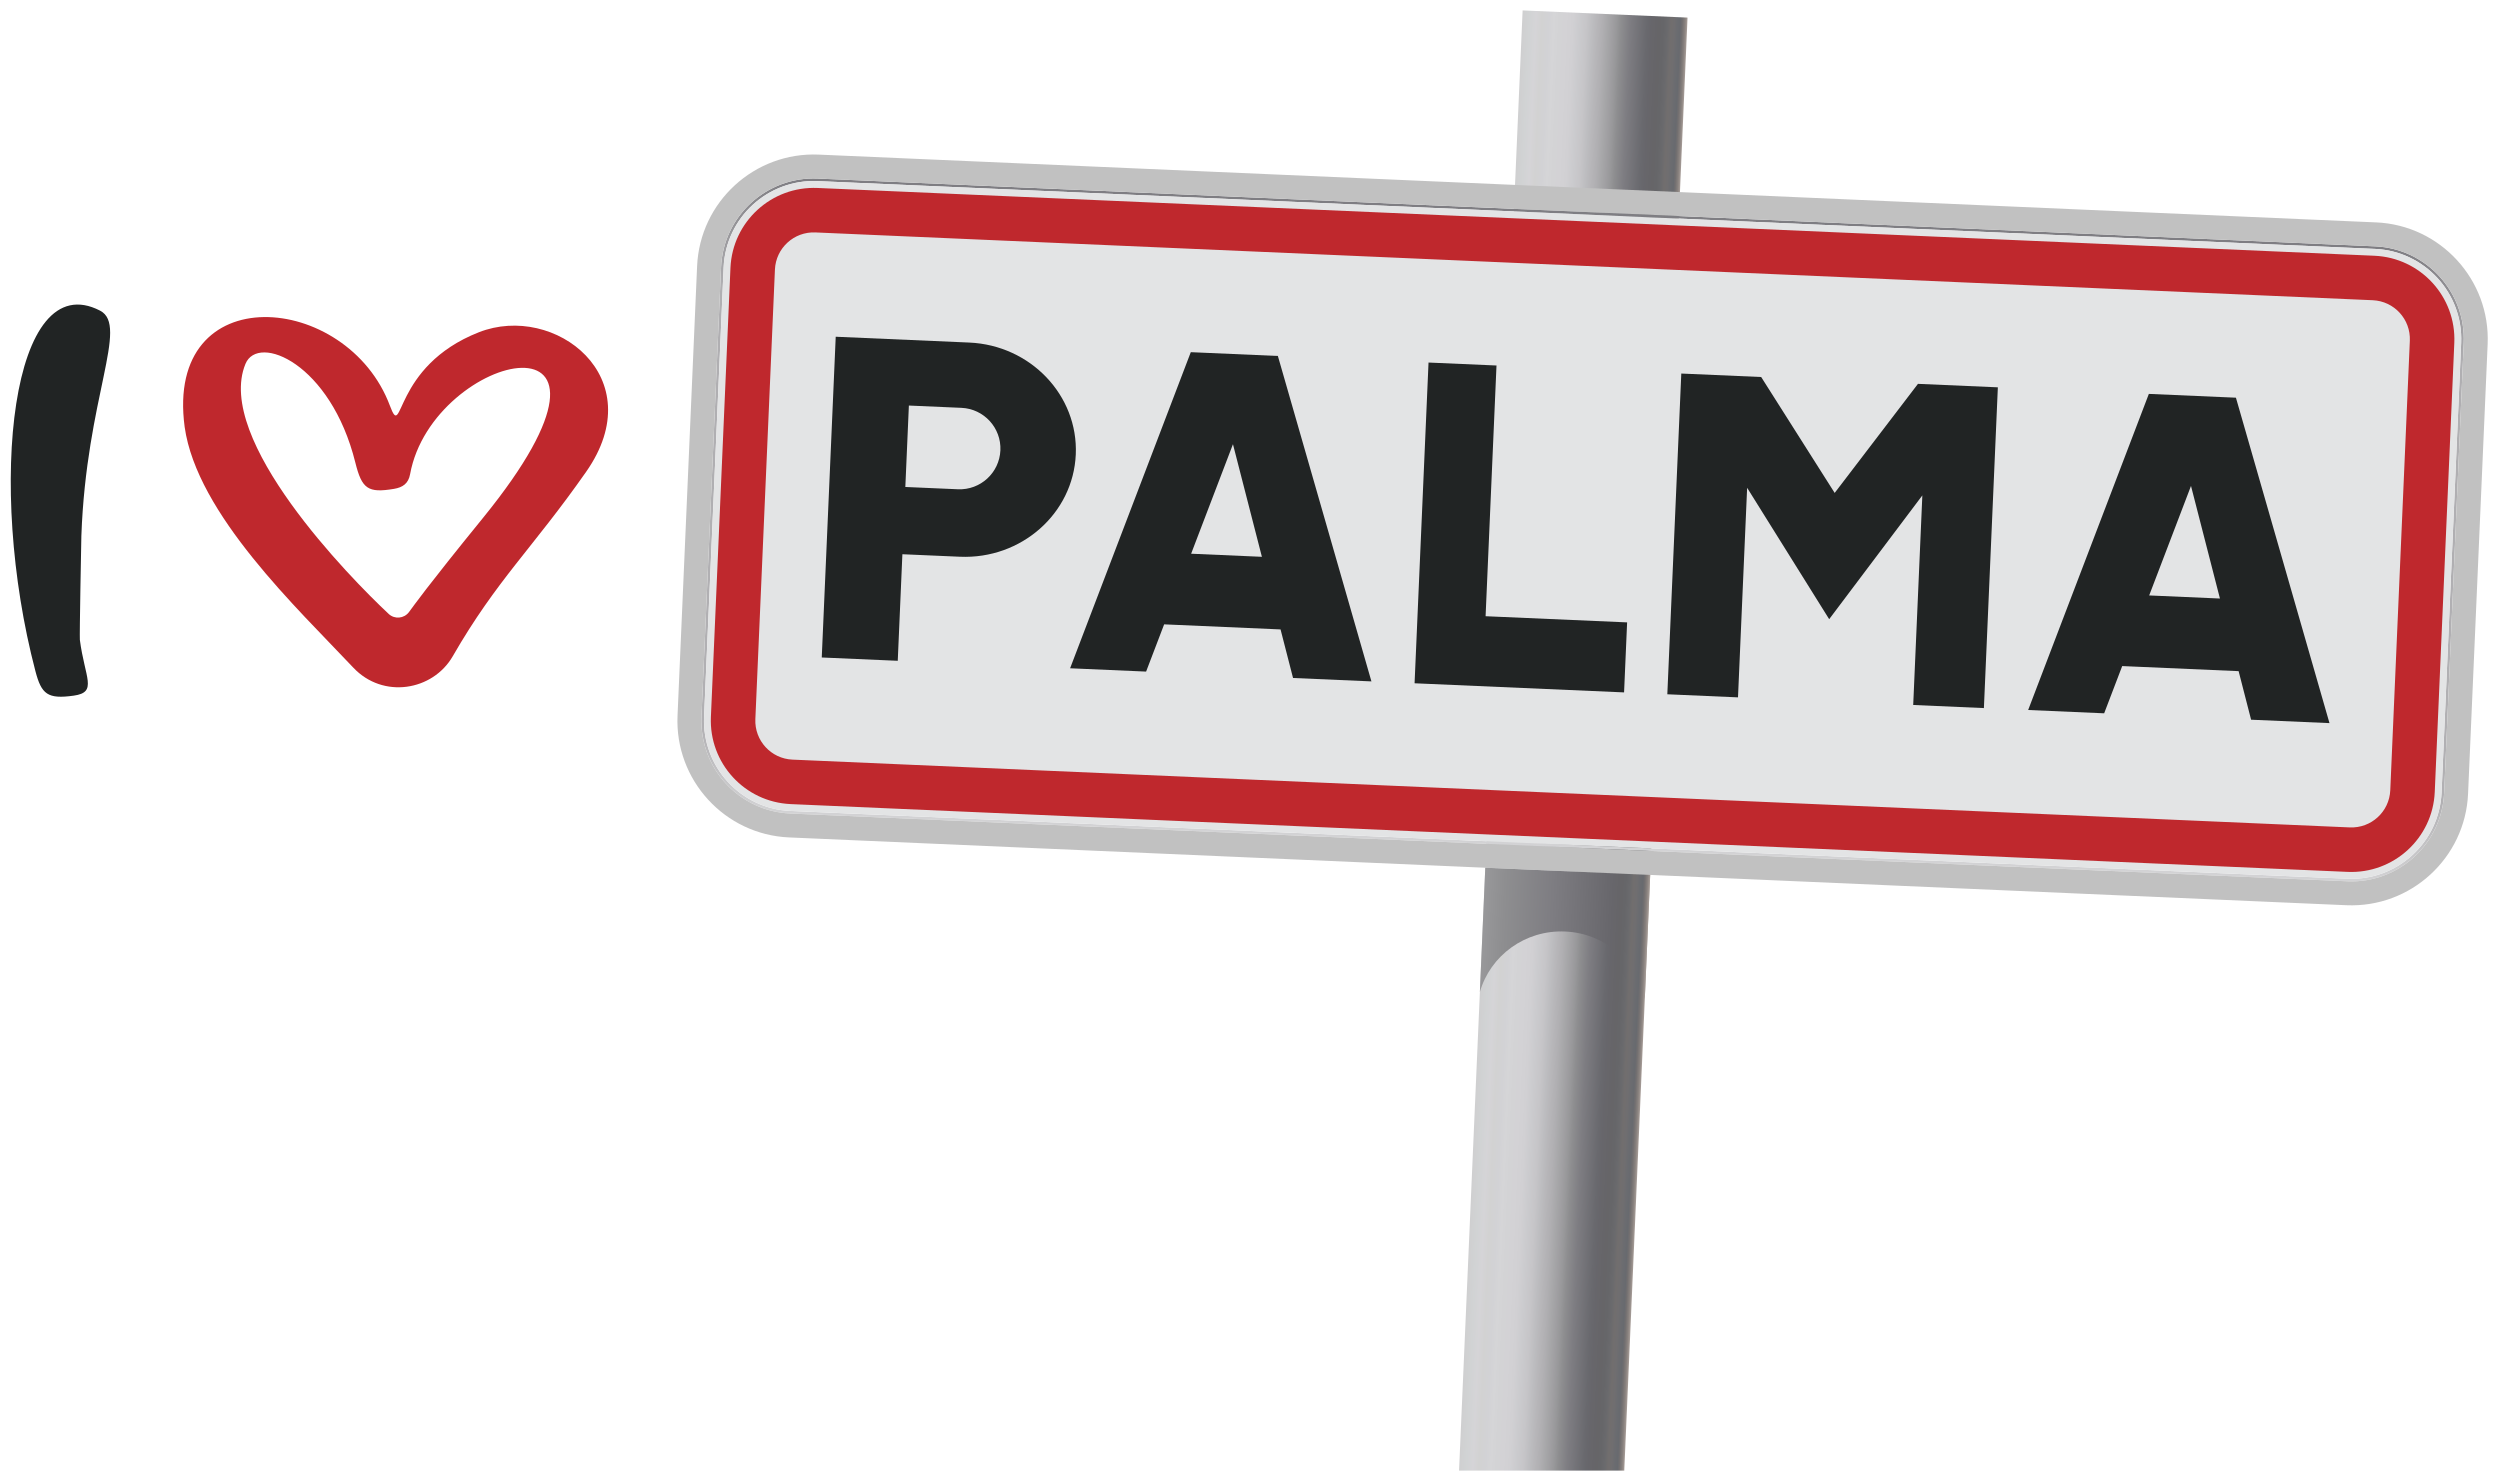
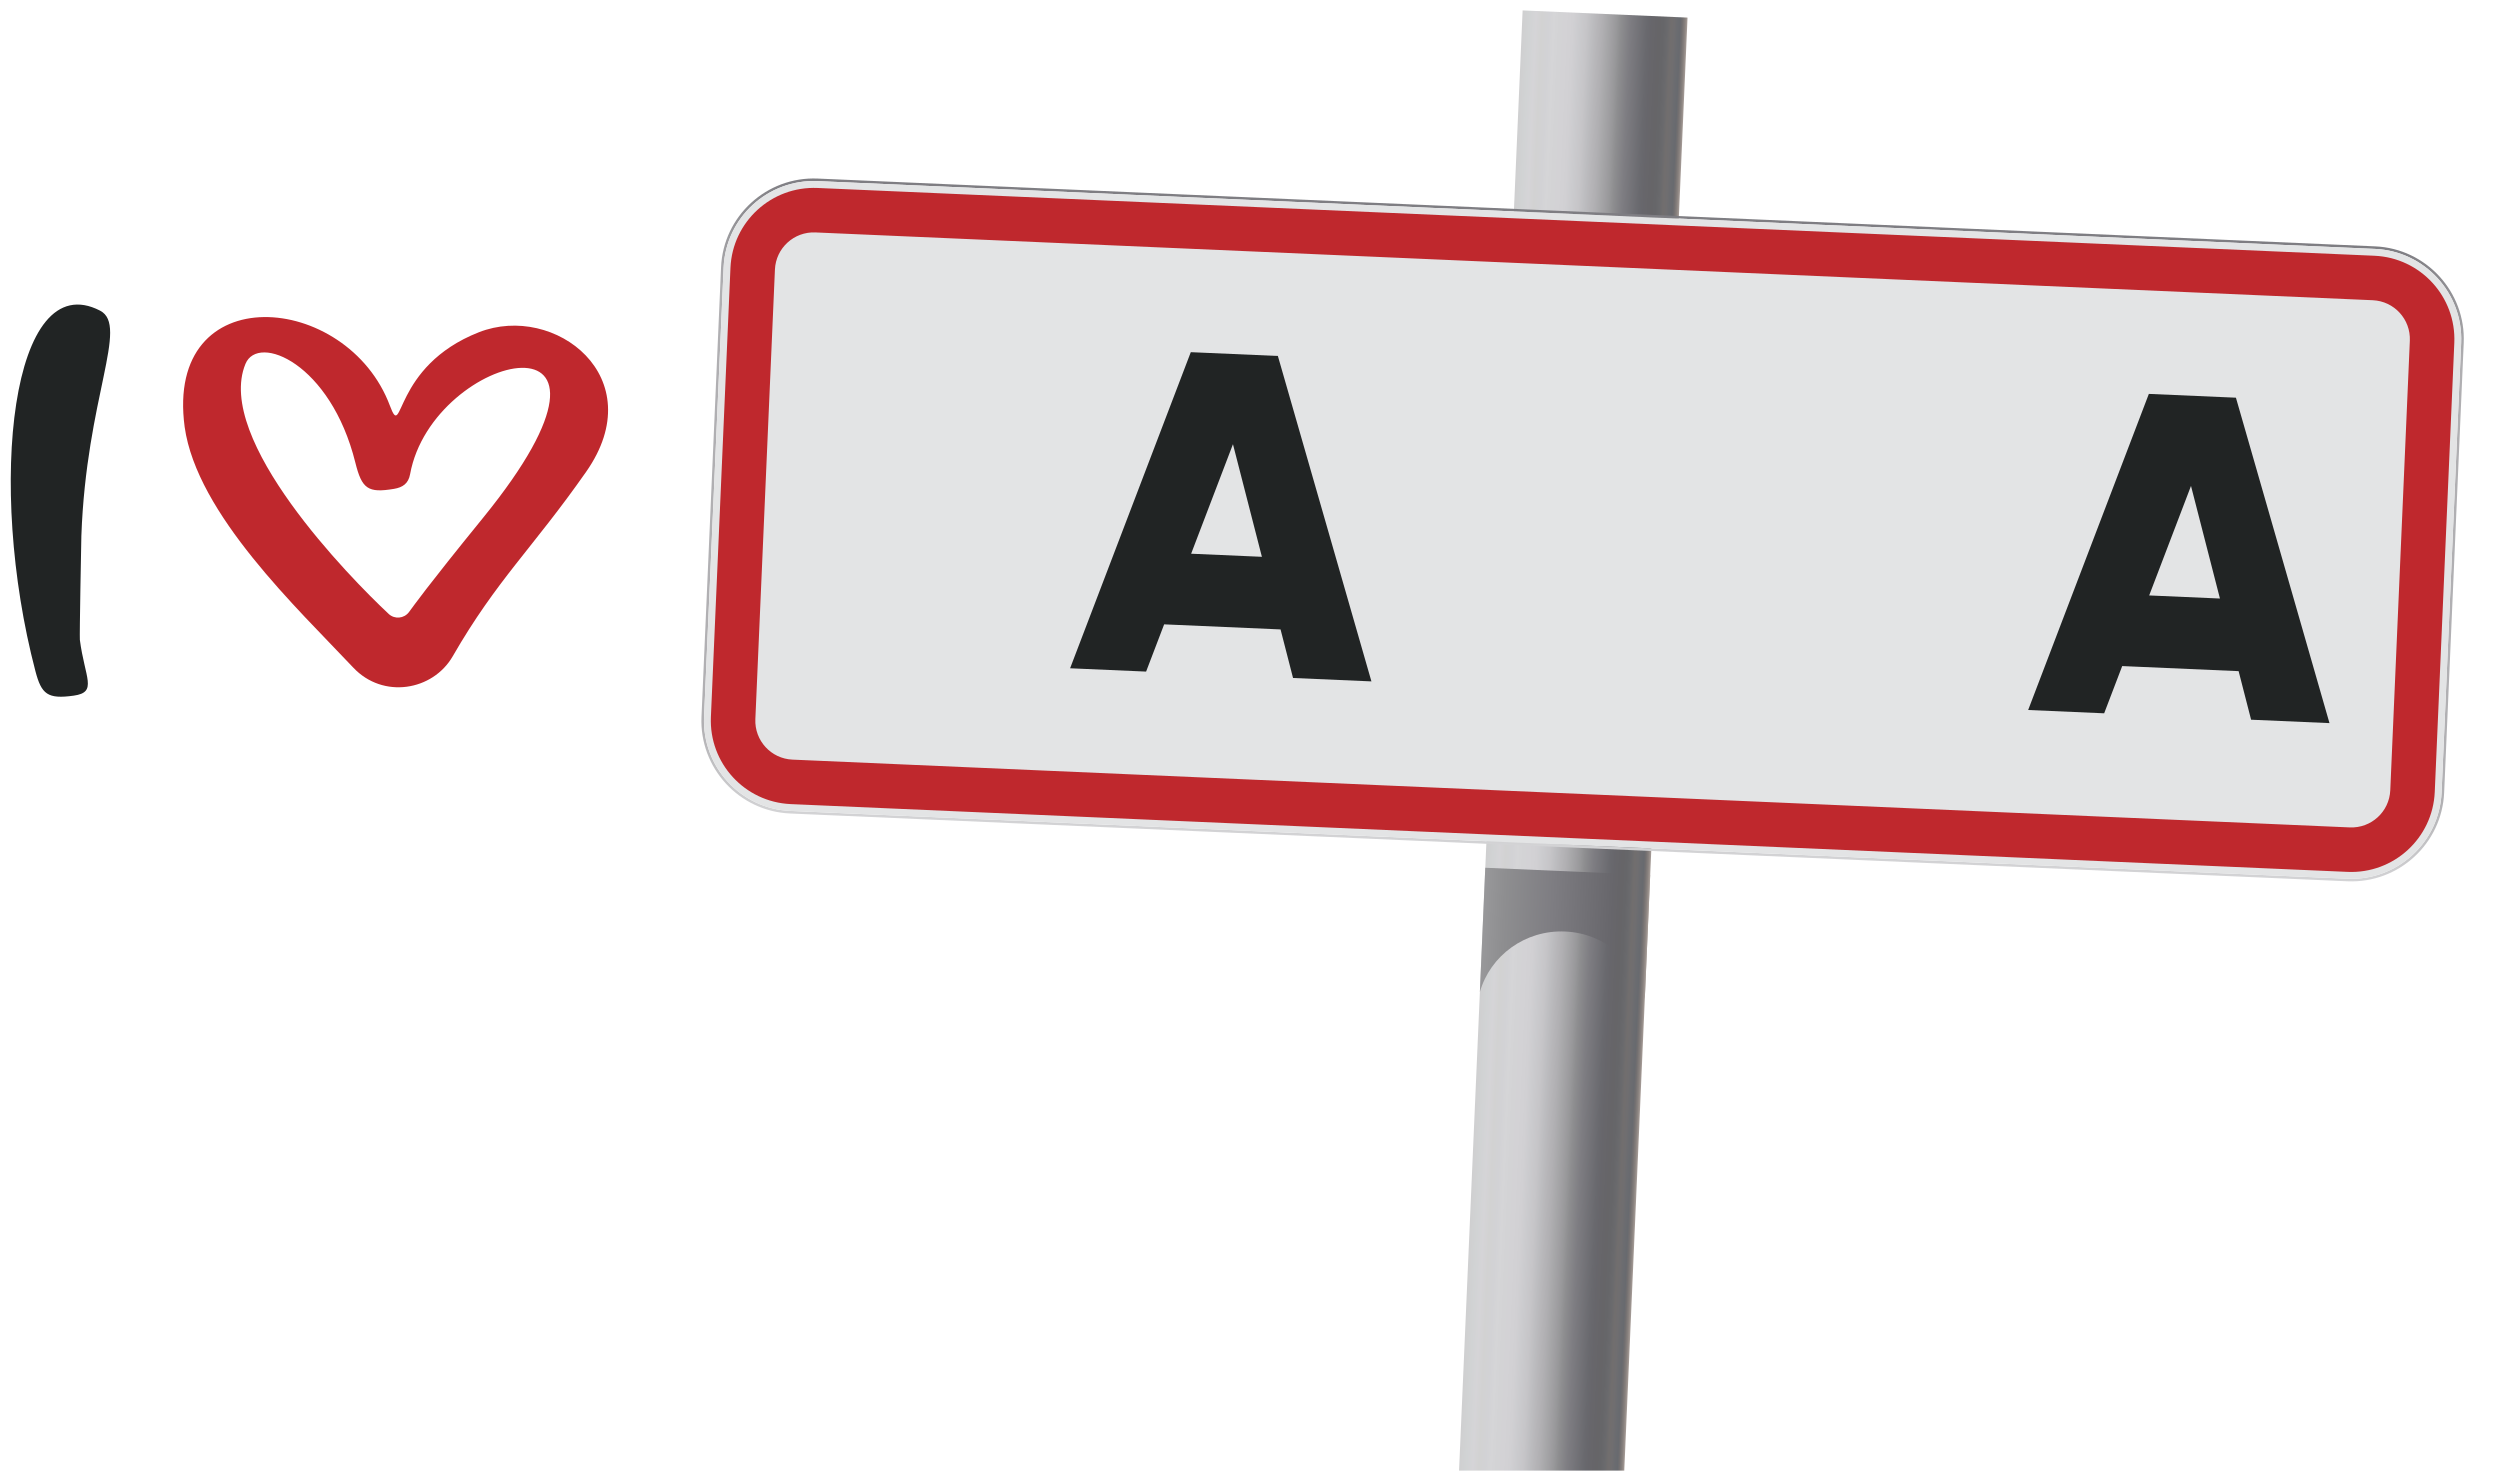
<svg xmlns="http://www.w3.org/2000/svg" id="Calque_1" version="1.1" viewBox="0 0 170 100">
  <defs>
    <style>
      .st0, .st1 {
        fill: #bf282d;
      }

      .st2, .st3 {
        fill: #212424;
      }

      .st2, .st1 {
        fill-rule: evenodd;
      }

      .st4 {
        fill: #c1c1c1;
      }

      .st5 {
        fill: url(#Dťgradť_sans_nom_2);
      }

      .st6 {
        fill: url(#Dťgradť_sans_nom_3);
      }

      .st7 {
        fill: url(#Dťgradť_sans_nom_65);
      }

      .st8 {
        fill: #e3e4e5;
      }
    </style>
    <linearGradient id="Dťgradť_sans_nom_65" data-name="Dťgradť sans nom 65" x1="-103.151" y1="198.502" x2="-91.925" y2="198.502" gradientTransform="translate(202.662 -105.206)" gradientUnits="userSpaceOnUse">
      <stop offset="0" stop-color="#a79d98" />
      <stop offset=".015" stop-color="#88817e" />
      <stop offset=".031" stop-color="#726f70" />
      <stop offset=".042" stop-color="#686a6f" />
      <stop offset=".061" stop-color="#6b6c70" />
      <stop offset=".078" stop-color="#706e70" />
      <stop offset=".099" stop-color="#716e6e" />
      <stop offset=".119" stop-color="#6a6a6d" />
      <stop offset=".145" stop-color="#666669" />
      <stop offset=".172" stop-color="#666568" />
      <stop offset=".218" stop-color="#67666b" />
      <stop offset=".244" stop-color="#69696e" />
      <stop offset=".346" stop-color="#7e7d82" />
      <stop offset=".402" stop-color="#8e8e90" />
      <stop offset=".427" stop-color="#98989a" />
      <stop offset=".453" stop-color="#a09fa2" />
      <stop offset=".477" stop-color="#a6a6a8" />
      <stop offset=".512" stop-color="#b0afb2" />
      <stop offset=".546" stop-color="#b7b6b9" />
      <stop offset=".576" stop-color="#bdbdc0" />
      <stop offset=".611" stop-color="#c6c5c8" />
      <stop offset=".655" stop-color="#cbcbce" />
      <stop offset=".693" stop-color="#d1d0d3" />
      <stop offset=".737" stop-color="#d3d2d5" />
      <stop offset=".775" stop-color="#d3d3d5" />
      <stop offset=".808" stop-color="#d5d5d7" />
      <stop offset=".84" stop-color="#d2d2d5" />
      <stop offset=".881" stop-color="#d2d2d2" />
      <stop offset=".917" stop-color="#d5d4d7" />
      <stop offset=".955" stop-color="#d1d3d4" />
      <stop offset="1" stop-color="#cfcfd0" />
    </linearGradient>
    <linearGradient id="Dťgradť_sans_nom_3" data-name="Dťgradť sans nom 3" x1="110.063" y1="60.135" x2="98.839" y2="60.135" gradientTransform="translate(4.685 -1.144) rotate(2.493)" gradientUnits="userSpaceOnUse">
      <stop offset="0" stop-color="#a79d98" />
      <stop offset=".015" stop-color="#88817e" />
      <stop offset=".031" stop-color="#726f70" />
      <stop offset=".042" stop-color="#686a6f" />
      <stop offset=".061" stop-color="#6b6c70" />
      <stop offset=".078" stop-color="#706e70" />
      <stop offset=".099" stop-color="#716e6e" />
      <stop offset=".119" stop-color="#6a6a6d" />
      <stop offset=".145" stop-color="#666669" />
      <stop offset=".172" stop-color="#666568" />
      <stop offset=".218" stop-color="#67666b" />
      <stop offset=".586" stop-color="#7e7d82" />
      <stop offset=".876" stop-color="#8e8e90" />
      <stop offset="1" stop-color="#98989a" />
    </linearGradient>
    <linearGradient id="Dťgradť_sans_nom_2" data-name="Dťgradť sans nom 2" x1="104.451" y1="11.058" x2="104.451" y2="54.276" gradientTransform="translate(4.685 -1.144) rotate(2.493)" gradientUnits="userSpaceOnUse">
      <stop offset="0" stop-color="#7e7d82" />
      <stop offset=".176" stop-color="#b0afb2" />
      <stop offset=".869" stop-color="#b1b0b3" />
      <stop offset="1" stop-color="#d3d3d5" />
    </linearGradient>
  </defs>
  <g>
    <g id="Pole">
      <rect class="st7" x="99.511" y=".865" width="11.225" height="184.861" transform="translate(206.091 191.075) rotate(-177.507)" />
      <path class="st6" d="M106.429,63.343c2.721.118,4.921,2.071,5.416,4.588l.367-8.436-11.214-.488-.368,8.45c.707-2.472,3.072-4.233,5.799-4.114Z" />
    </g>
    <g id="Metallic_outline">
      <path id="Metallic_outline_2" class="st5" d="M161.499,16.926c3.378.147,6.007,3.015,5.86,6.393l-1.331,30.574c-.147,3.378-3.015,6.007-6.393,5.86l-105.899-4.61c-3.378-.147-6.007-3.015-5.86-6.393l1.331-30.574c.147-3.378,3.015-6.007,6.393-5.86l105.899,4.61M161.506,16.752l-105.899-4.61c-3.474-.151-6.424,2.552-6.575,6.027l-1.331,30.574c-.151,3.474,2.552,6.424,6.027,6.575l105.899,4.61c3.474.151,6.424-2.552,6.575-6.027l1.331-30.574c.151-3.474-2.552-6.424-6.027-6.575h0Z" />
-       <path id="Metallic_outline_1" class="st4" d="M161.506,16.752c3.474.151,6.178,3.101,6.027,6.575l-1.331,30.574c-.151,3.474-3.101,6.178-6.575,6.027l-105.899-4.61c-3.474-.151-6.178-3.101-6.027-6.575l1.331-30.574c.151-3.474,3.101-6.178,6.575-6.027l105.899,4.61M161.577,15.123l-105.899-4.61c-4.372-.19-8.084,3.212-8.275,7.584l-1.331,30.574c-.19,4.372,3.212,8.084,7.584,8.274l105.899,4.61c4.372.19,8.084-3.212,8.274-7.584l1.331-30.574c.19-4.372-3.212-8.084-7.584-8.275h0Z" />
    </g>
    <g id="Sign">
      <path class="st8" d="M161.499,16.926c3.378.147,6.007,3.015,5.86,6.393l-1.331,30.574c-.147,3.378-3.015,6.007-6.393,5.86l-105.899-4.61c-3.378-.147-6.007-3.015-5.86-6.393l1.331-30.574c.147-3.378,3.015-6.007,6.393-5.86l105.899,4.61" />
      <path class="st0" d="M159.638,59.288l-105.866-4.609c-3.136-.137-5.567-2.789-5.431-5.925l1.33-30.541c.137-3.136,2.789-5.567,5.925-5.431l105.866,4.609c3.136.137,5.567,2.789,5.431,5.925l-1.33,30.541c-.137,3.136-2.789,5.567-5.925,5.431ZM162.538,53.742l1.331-30.575c.063-1.456-1.066-2.688-2.522-2.752l-105.9-4.61c-1.456-.063-2.688,1.066-2.752,2.522l-1.331,30.575c-.063,1.456,1.066,2.688,2.522,2.752l105.9,4.61c1.456.063,2.688-1.066,2.752-2.522Z" />
      <g id="Black_part">
-         <polygon class="st3" points="101.02 41.903 101.762 24.854 97.14 24.653 96.191 46.463 110.437 47.083 110.644 42.322 101.02 41.903" />
-         <polygon class="st3" points="130.422 26.102 124.758 33.519 119.76 25.637 114.328 25.401 113.378 47.211 118.184 47.421 118.805 33.17 124.384 42.104 130.719 33.688 130.098 47.939 134.905 48.149 135.854 26.338 130.422 26.102" />
        <path class="st3" d="M87.927,46.103l5.33.232-6.362-22.129-5.921-.258-8.207,21.495,5.168.225,1.227-3.212,7.916.345.849,3.302ZM80.997,37.653l2.844-7.447,1.968,7.657-4.812-.21Z" />
        <path class="st3" d="M153.075,48.94l5.33.232-6.362-22.129-5.921-.258-8.207,21.495,5.168.225,1.227-3.212,7.916.345.849,3.302ZM146.144,40.49l2.844-7.447,1.968,7.657-4.812-.21Z" />
-         <path class="st3" d="M65.911,23.294h0s-9.082-.396-9.082-.396l-.95,21.811,5.168.225.315-7.246,3.913.17c4.169.181,7.703-2.937,7.878-6.953s-3.075-7.429-7.244-7.611ZM65.138,33.27l-3.575-.156.241-5.537,3.575.156c1.529.067,2.715,1.36,2.648,2.889s-1.36,2.715-2.889,2.648Z" />
      </g>
    </g>
  </g>
-   <path class="st1" d="M12.556,29.029c-1.368-10.234,11.06-9.203,13.96-1.435.925,2.477.123-2.671,6.05-5.002,5.146-2.017,11.793,3.062,7.294,9.487-3.66,5.23-6.071,7.334-9.073,12.545-1.353,2.349-4.739,2.922-6.759.778-3.772-4.004-10.641-10.445-11.472-16.373ZM26.427,41.745c.407.381,1.05.322,1.384-.124.345-.46,1.098-1.565,5.035-6.406,12.055-14.827-3.426-11.387-4.96-2.967-.115.634-.5.895-1.096.995-1.764.295-2.183.007-2.627-1.789-1.675-6.749-6.615-8.794-7.472-6.709-2.113,5.129,7.101,14.535,9.737,16.999Z" />
+   <path class="st1" d="M12.556,29.029c-1.368-10.234,11.06-9.203,13.96-1.435.925,2.477.123-2.671,6.05-5.002,5.146-2.017,11.793,3.062,7.294,9.487-3.66,5.23-6.071,7.334-9.073,12.545-1.353,2.349-4.739,2.922-6.759.778-3.772-4.004-10.641-10.445-11.472-16.373ZM26.427,41.745c.407.381,1.05.322,1.384-.124.345-.46,1.098-1.565,5.035-6.406,12.055-14.827-3.426-11.387-4.96-2.967-.115.634-.5.895-1.096.995-1.764.295-2.183.007-2.627-1.789-1.675-6.749-6.615-8.794-7.472-6.709-2.113,5.129,7.101,14.535,9.737,16.999" />
  <path class="st2" d="M6.805,21.124c1.984,1.026-.938,5.915-1.272,15.319-.008.222-.131,6.848-.102,7.068.334,2.587,1.227,3.561-.414,3.792-1.783.252-2.197-.093-2.61-1.671C-.926,32.916.802,18.025,6.805,21.124Z" />
</svg>